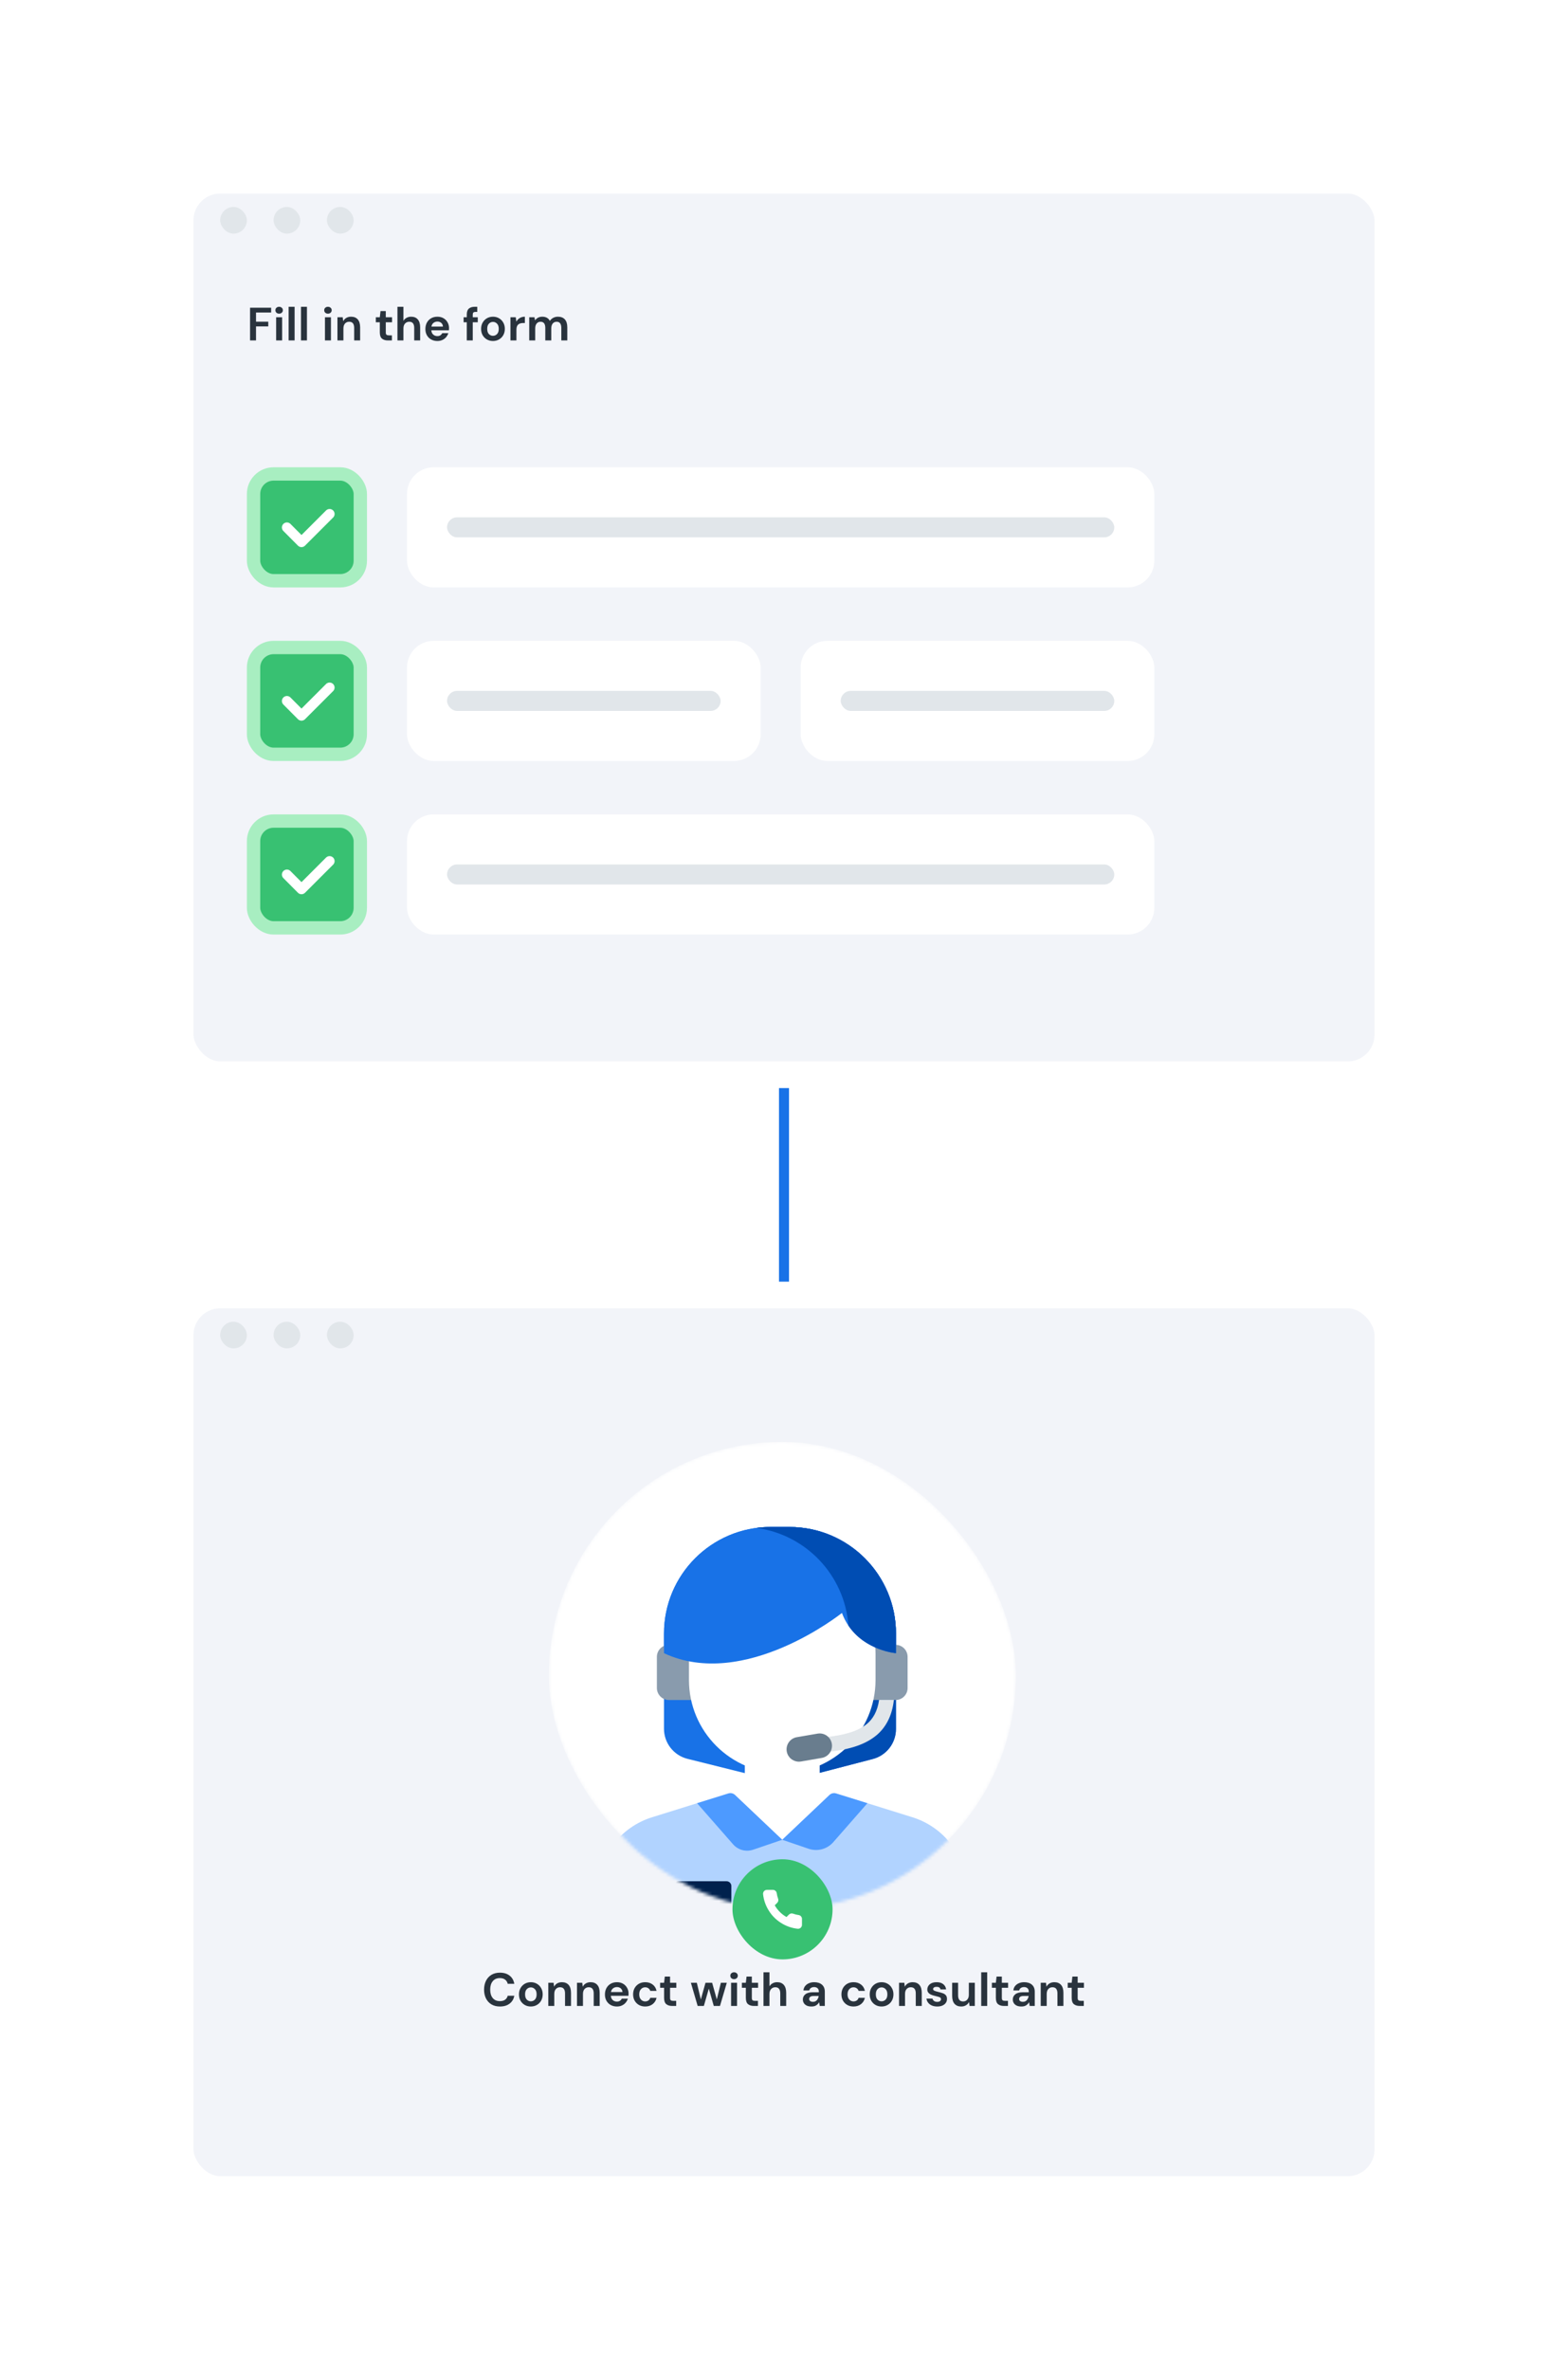
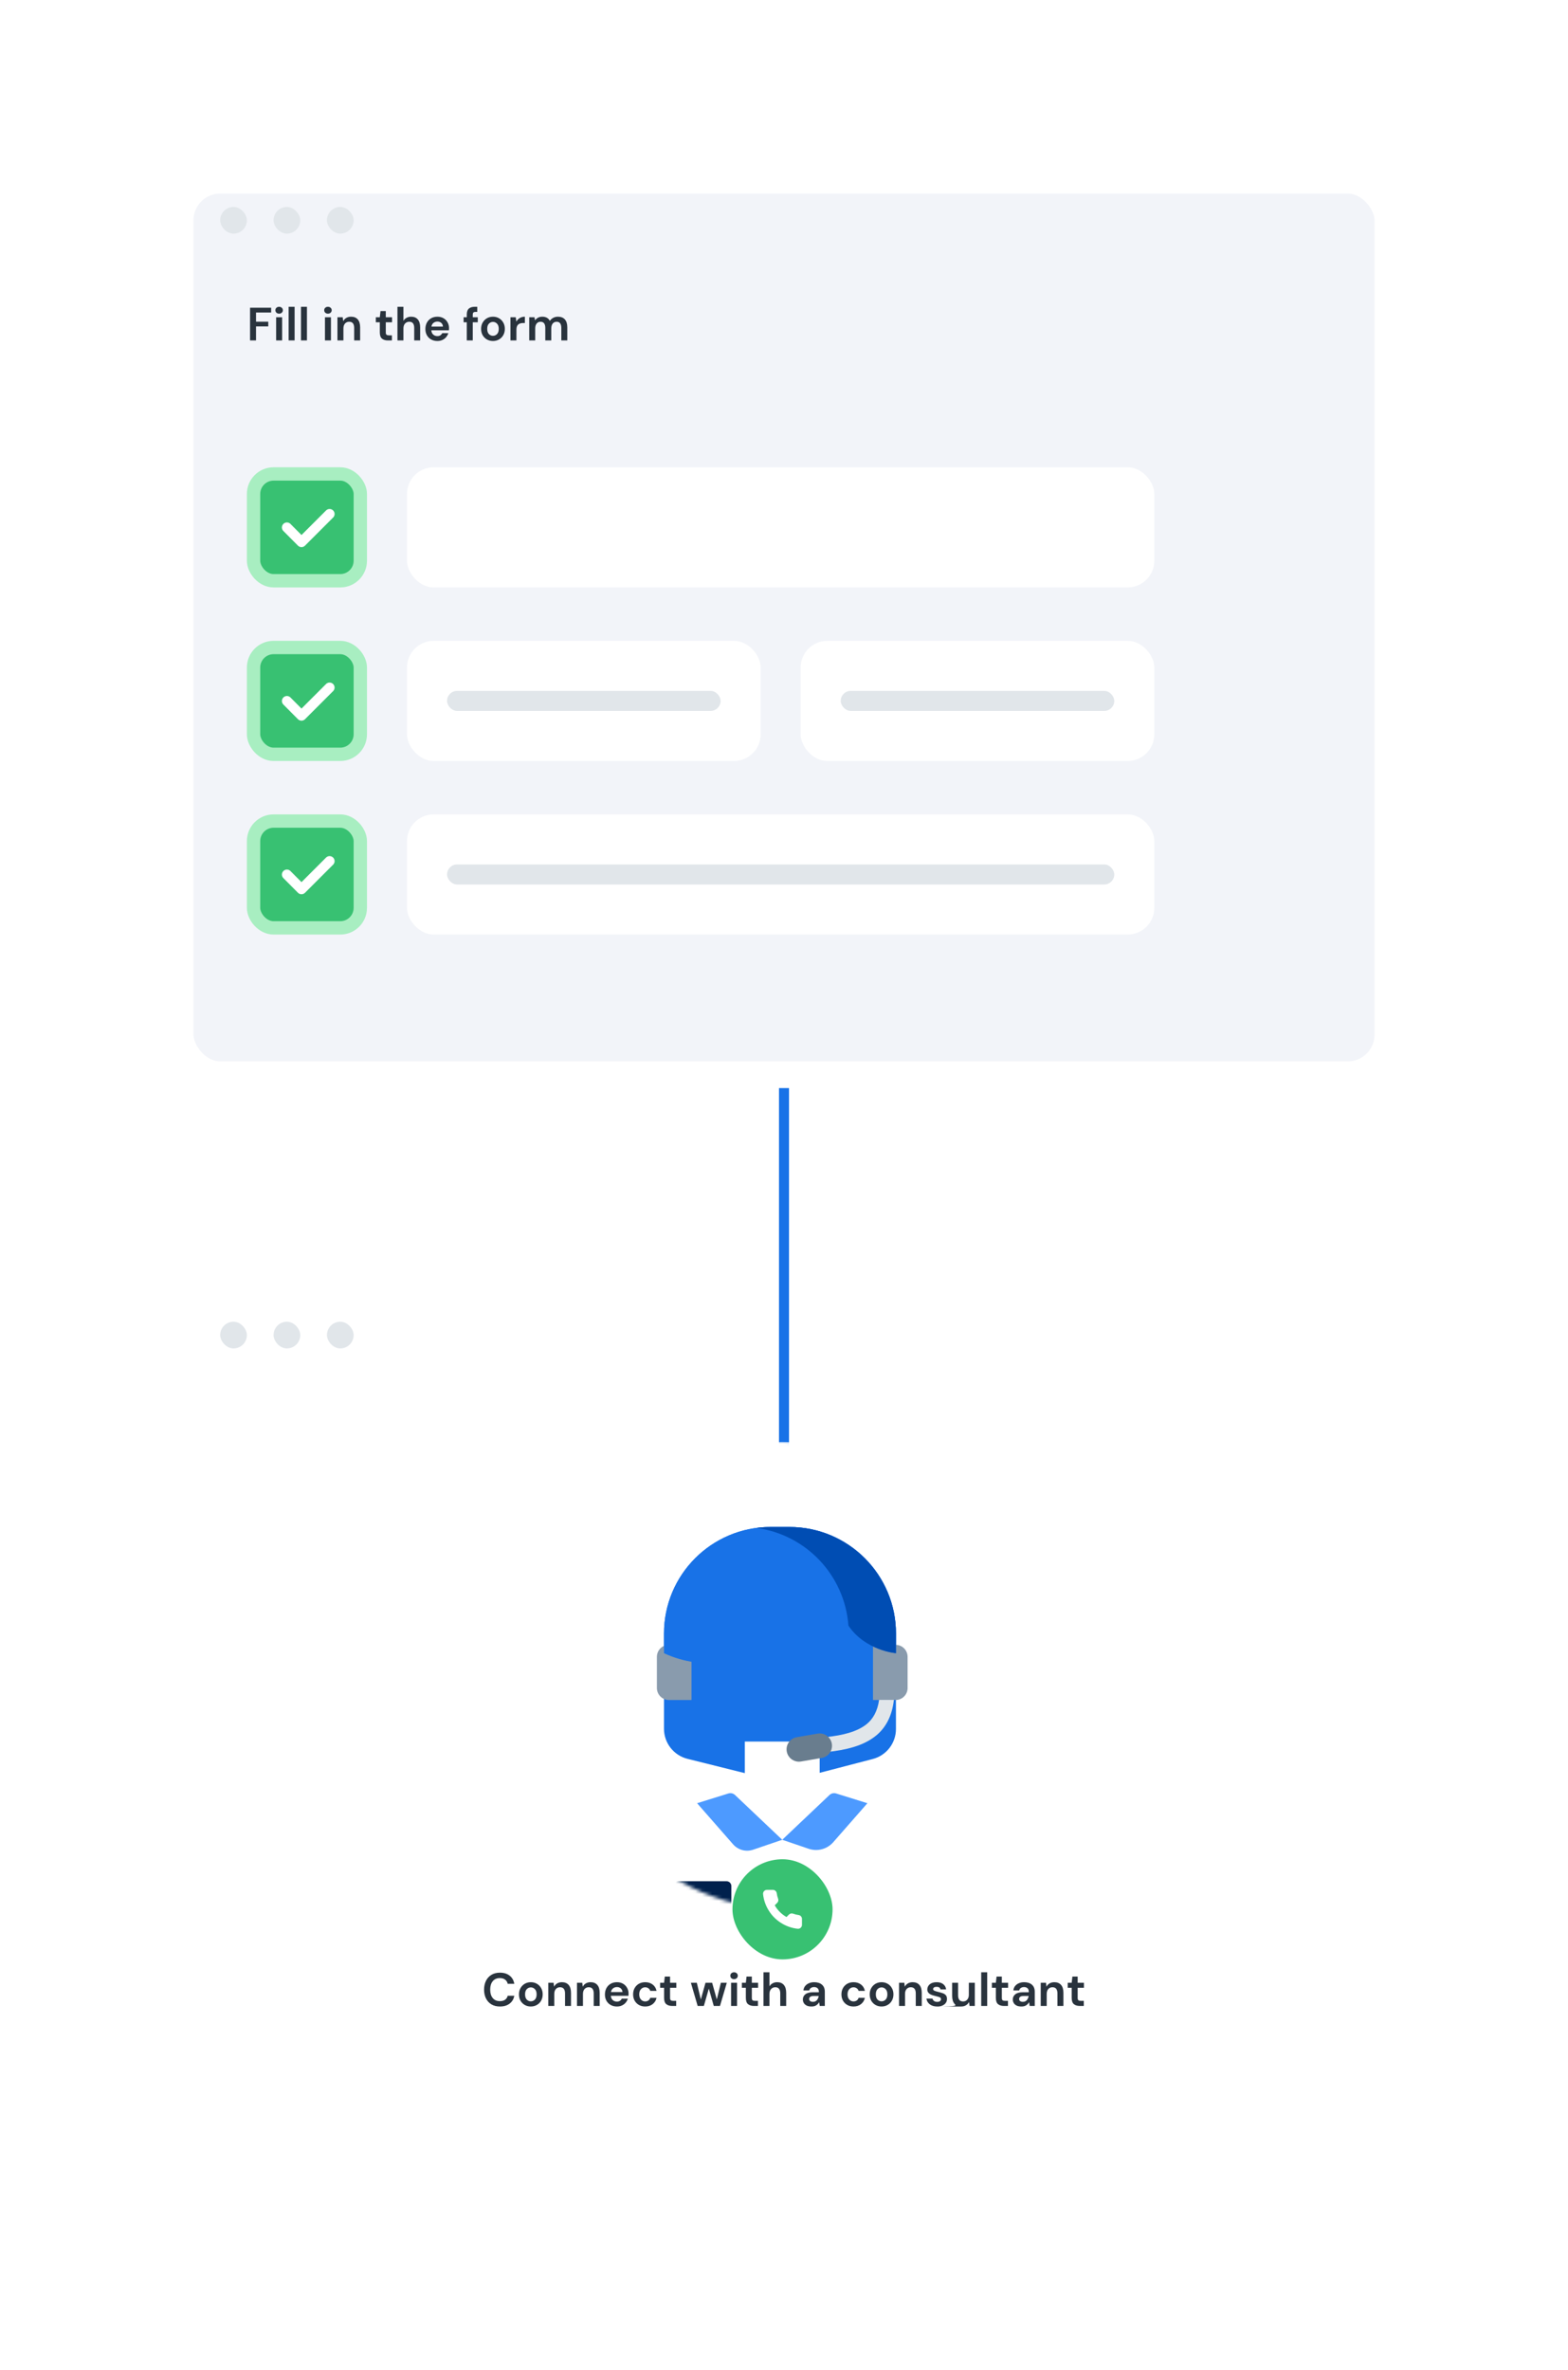
<svg xmlns="http://www.w3.org/2000/svg" width="470" height="710" viewBox="0 0 470 710" fill="none">
  <path d="M235 184V458" stroke="#1872E7" stroke-width="3" />
  <g filter="url(#filter0_d_1_15605)">
-     <rect x="54" y="384" width="362" height="268" rx="12" fill="#F2F4F9" stroke="white" stroke-width="8" />
    <mask id="mask0_1_15605" style="mask-type:alpha" maskUnits="userSpaceOnUse" x="164" y="428" width="141" height="140">
      <rect x="164.5" y="428" width="140" height="140" rx="70" fill="white" />
    </mask>
    <g mask="url(#mask0_1_15605)">
      <rect x="164.5" y="428" width="140" height="140" rx="70" fill="white" />
      <g filter="url(#filter1_d_1_15605)">
        <path d="M261.603 517.017L236.852 523.453C235.323 523.851 233.718 523.859 232.184 523.476L206.073 516.965C201.932 515.933 199.026 512.213 199.026 507.946V479.419C199.026 461.794 213.314 447.506 230.94 447.506H236.647C254.272 447.506 268.56 461.794 268.56 479.419V508.02C268.559 512.253 265.7 515.952 261.603 517.017Z" fill="#1872E7" />
-         <path d="M236.647 447.506H230.94C229.506 447.506 228.095 447.602 226.712 447.785C242.338 449.854 254.397 463.227 254.397 479.419V508.02C254.397 512.253 251.538 515.952 247.441 517.017L227.292 522.256L232.184 523.476C233.718 523.858 235.323 523.85 236.853 523.452L261.604 517.016C265.7 515.951 268.56 512.253 268.56 508.02V479.419C268.56 461.794 254.272 447.506 236.647 447.506Z" fill="#004DB3" />
        <path d="M200.503 499.342H207.275V482.809H200.503C198.513 482.809 196.9 484.422 196.9 486.412V495.74C196.9 497.729 198.513 499.342 200.503 499.342Z" fill="#899BAD" />
        <path d="M268.446 499.342H261.674V482.809H268.446C270.436 482.809 272.048 484.422 272.048 486.411V495.74C272.049 497.729 270.436 499.342 268.446 499.342Z" fill="#899BAD" />
        <path d="M249.766 528.19C247.397 527.714 245.693 525.634 245.693 523.218V511.785H234.475H223.256V523.218C223.256 525.634 221.552 527.714 219.184 528.19L216.45 528.74V547.098H234.475H252.499V528.74L249.766 528.19Z" fill="white" />
-         <path d="M273.123 534.354L250.622 527.338C249.923 527.12 249.161 527.297 248.63 527.8L234.475 541.215L220.319 527.8C219.788 527.297 219.026 527.12 218.328 527.338L195.826 534.354C185.85 537.291 179 546.449 179 556.848V571.839C179 573.032 179.967 574 181.161 574H287.789C288.982 574 289.949 573.032 289.949 571.839V556.848C289.949 546.449 283.1 537.291 273.123 534.354Z" fill="#B1D3FF" />
-         <path d="M234.475 521.291C219.03 521.291 206.511 508.771 206.511 493.327V485.468C206.511 470.024 219.031 457.504 234.475 457.504C249.919 457.504 262.438 470.024 262.438 485.468V493.327C262.438 508.771 249.919 521.291 234.475 521.291Z" fill="white" />
        <path fill-rule="evenodd" clip-rule="evenodd" d="M262.583 510.018C258.669 513.205 253.25 514.339 248.094 514.901L247.61 510.457C252.66 509.906 256.962 508.857 259.823 506.527C261.655 505.036 263.036 502.682 263.5 499.3L267.932 499.3C267.435 503.968 265.567 507.589 262.583 510.018Z" fill="#E1E6EA" />
        <path d="M220.319 527.801L234.475 541.216L225.745 544.19C223.606 544.919 221.239 544.285 219.749 542.586L208.951 530.262L218.328 527.339C219.026 527.121 219.788 527.298 220.319 527.801Z" fill="#4D9AFF" />
        <path d="M248.63 527.801L234.475 541.216L242.387 543.911C245.021 544.808 247.936 544.029 249.77 541.936L259.998 530.262L250.622 527.339C249.923 527.121 249.161 527.298 248.63 527.801Z" fill="#4D9AFF" />
        <path d="M217.771 562.904H203.378C202.578 562.904 201.931 562.256 201.931 561.457V555.082C201.931 554.283 202.578 553.635 203.378 553.635H217.771C218.57 553.635 219.218 554.283 219.218 555.082V561.457C219.218 562.256 218.57 562.904 217.771 562.904Z" fill="#00214D" />
        <path d="M268.56 485.314C268.56 485.314 256.495 484.356 252.366 473.258C252.366 473.258 223.201 496.608 199.026 485.314V479.419C199.026 461.794 213.314 447.506 230.94 447.506H236.647C254.272 447.506 268.56 461.794 268.56 479.419V485.314H268.56Z" fill="#1872E7" />
        <path d="M236.647 447.506H230.94C229.506 447.506 228.095 447.602 226.712 447.785C241.57 449.752 253.202 461.94 254.31 477.053C259.397 484.585 268.56 485.313 268.56 485.313V479.419C268.56 461.794 254.272 447.506 236.647 447.506Z" fill="#004DB3" />
        <path d="M239.46 517.815C237.694 517.815 236.132 516.544 235.823 514.745C235.478 512.734 236.829 510.824 238.84 510.48L245.068 509.412C247.08 509.066 248.989 510.417 249.334 512.428C249.678 514.439 248.328 516.348 246.317 516.693L240.089 517.761C239.877 517.798 239.667 517.815 239.46 517.815Z" fill="#697D8E" />
      </g>
    </g>
    <rect x="219.555" y="553.052" width="30" height="30" rx="15" fill="#38C172" />
    <path d="M240.386 570.953V572.709C240.387 572.872 240.353 573.033 240.288 573.183C240.222 573.332 240.126 573.466 240.006 573.576C239.886 573.687 239.743 573.77 239.589 573.823C239.434 573.875 239.27 573.894 239.107 573.88C237.302 573.684 235.568 573.068 234.045 572.082C232.628 571.184 231.426 569.984 230.525 568.57C229.534 567.043 228.917 565.304 228.724 563.494C228.71 563.332 228.729 563.169 228.781 563.015C228.833 562.861 228.917 562.719 229.026 562.599C229.136 562.479 229.27 562.383 229.419 562.318C229.568 562.252 229.729 562.218 229.892 562.218H231.652C231.936 562.215 232.212 562.316 232.428 562.501C232.644 562.686 232.785 562.943 232.825 563.225C232.899 563.787 233.037 564.339 233.235 564.87C233.314 565.079 233.331 565.307 233.285 565.526C233.238 565.745 233.129 565.946 232.971 566.105L232.226 566.849C233.062 568.314 234.277 569.528 235.746 570.361L236.491 569.618C236.651 569.46 236.852 569.352 237.071 569.305C237.291 569.258 237.519 569.276 237.729 569.354C238.261 569.552 238.814 569.69 239.377 569.764C239.662 569.804 239.922 569.947 240.108 570.167C240.294 570.386 240.393 570.665 240.386 570.953Z" fill="white" />
  </g>
  <rect x="66" y="396" width="8" height="8" rx="4" fill="#E1E6EA" />
  <rect x="82" y="396" width="8" height="8" rx="4" fill="#E1E6EA" />
  <rect x="98" y="396" width="8" height="8" rx="4" fill="#E1E6EA" />
-   <path d="M149.859 601.168C148.869 601.168 148.02 600.958 147.311 600.538C146.601 600.109 146.055 599.516 145.673 598.76C145.29 597.995 145.099 597.113 145.099 596.114C145.099 595.115 145.29 594.233 145.673 593.468C146.055 592.703 146.601 592.105 147.311 591.676C148.02 591.247 148.869 591.032 149.859 591.032C151.035 591.032 151.996 591.326 152.743 591.914C153.499 592.493 153.97 593.309 154.157 594.364H152.183C152.061 593.832 151.8 593.417 151.399 593.118C151.007 592.81 150.484 592.656 149.831 592.656C148.925 592.656 148.216 592.964 147.703 593.58C147.189 594.196 146.933 595.041 146.933 596.114C146.933 597.187 147.189 598.032 147.703 598.648C148.216 599.255 148.925 599.558 149.831 599.558C150.484 599.558 151.007 599.418 151.399 599.138C151.8 598.849 152.061 598.452 152.183 597.948H154.157C153.97 598.956 153.499 599.745 152.743 600.314C151.996 600.883 151.035 601.168 149.859 601.168ZM159.113 601.168C158.441 601.168 157.834 601.014 157.293 600.706C156.761 600.398 156.336 599.973 156.019 599.432C155.711 598.881 155.557 598.247 155.557 597.528C155.557 596.809 155.716 596.179 156.033 595.638C156.35 595.087 156.775 594.658 157.307 594.35C157.848 594.042 158.455 593.888 159.127 593.888C159.79 593.888 160.387 594.042 160.919 594.35C161.46 594.658 161.885 595.087 162.193 595.638C162.51 596.179 162.669 596.809 162.669 597.528C162.669 598.247 162.51 598.881 162.193 599.432C161.885 599.973 161.46 600.398 160.919 600.706C160.378 601.014 159.776 601.168 159.113 601.168ZM159.113 599.614C159.58 599.614 159.986 599.441 160.331 599.096C160.676 598.741 160.849 598.219 160.849 597.528C160.849 596.837 160.676 596.319 160.331 595.974C159.986 595.619 159.584 595.442 159.127 595.442C158.651 595.442 158.24 595.619 157.895 595.974C157.559 596.319 157.391 596.837 157.391 597.528C157.391 598.219 157.559 598.741 157.895 599.096C158.24 599.441 158.646 599.614 159.113 599.614ZM164.351 601V594.056H165.933L166.073 595.232C166.288 594.821 166.596 594.495 166.997 594.252C167.408 594.009 167.889 593.888 168.439 593.888C169.298 593.888 169.965 594.159 170.441 594.7C170.917 595.241 171.155 596.035 171.155 597.08V601H169.363V597.248C169.363 596.651 169.242 596.193 168.999 595.876C168.757 595.559 168.379 595.4 167.865 595.4C167.361 595.4 166.946 595.577 166.619 595.932C166.302 596.287 166.143 596.781 166.143 597.416V601H164.351ZM172.949 601V594.056H174.531L174.671 595.232C174.885 594.821 175.193 594.495 175.595 594.252C176.005 594.009 176.486 593.888 177.037 593.888C177.895 593.888 178.563 594.159 179.039 594.7C179.515 595.241 179.753 596.035 179.753 597.08V601H177.961V597.248C177.961 596.651 177.839 596.193 177.597 595.876C177.354 595.559 176.976 595.4 176.463 595.4C175.959 595.4 175.543 595.577 175.217 595.932C174.899 596.287 174.741 596.781 174.741 597.416V601H172.949ZM184.92 601.168C184.22 601.168 183.6 601.019 183.058 600.72C182.517 600.421 182.092 600.001 181.784 599.46C181.476 598.919 181.322 598.293 181.322 597.584C181.322 596.865 181.472 596.226 181.77 595.666C182.078 595.106 182.498 594.672 183.03 594.364C183.572 594.047 184.206 593.888 184.934 593.888C185.616 593.888 186.218 594.037 186.74 594.336C187.263 594.635 187.669 595.045 187.958 595.568C188.257 596.081 188.406 596.655 188.406 597.29C188.406 597.393 188.402 597.5 188.392 597.612C188.392 597.724 188.388 597.841 188.378 597.962H183.1C183.138 598.503 183.324 598.928 183.66 599.236C184.006 599.544 184.421 599.698 184.906 599.698C185.27 599.698 185.574 599.619 185.816 599.46C186.068 599.292 186.255 599.077 186.376 598.816H188.196C188.066 599.255 187.846 599.656 187.538 600.02C187.24 600.375 186.866 600.655 186.418 600.86C185.98 601.065 185.48 601.168 184.92 601.168ZM184.934 595.344C184.496 595.344 184.108 595.47 183.772 595.722C183.436 595.965 183.222 596.338 183.128 596.842H186.586C186.558 596.385 186.39 596.021 186.082 595.75C185.774 595.479 185.392 595.344 184.934 595.344ZM193.396 601.168C192.686 601.168 192.061 601.014 191.52 600.706C190.978 600.398 190.549 599.969 190.232 599.418C189.924 598.867 189.77 598.237 189.77 597.528C189.77 596.819 189.924 596.189 190.232 595.638C190.549 595.087 190.978 594.658 191.52 594.35C192.061 594.042 192.686 593.888 193.396 593.888C194.282 593.888 195.029 594.121 195.636 594.588C196.242 595.045 196.63 595.68 196.798 596.492H194.908C194.814 596.156 194.628 595.895 194.348 595.708C194.077 595.512 193.755 595.414 193.382 595.414C192.887 595.414 192.467 595.601 192.122 595.974C191.776 596.347 191.604 596.865 191.604 597.528C191.604 598.191 191.776 598.709 192.122 599.082C192.467 599.455 192.887 599.642 193.382 599.642C193.755 599.642 194.077 599.549 194.348 599.362C194.628 599.175 194.814 598.909 194.908 598.564H196.798C196.63 599.348 196.242 599.978 195.636 600.454C195.029 600.93 194.282 601.168 193.396 601.168ZM201.466 601C200.738 601 200.155 600.823 199.716 600.468C199.278 600.113 199.058 599.483 199.058 598.578V595.554H197.868V594.056H199.058L199.268 592.194H200.85V594.056H202.726V595.554H200.85V598.592C200.85 598.928 200.92 599.161 201.06 599.292C201.21 599.413 201.462 599.474 201.816 599.474H202.684V601H201.466ZM209.119 601L207.089 594.056H208.867L210.071 599.054L211.471 594.056H213.459L214.859 599.054L216.077 594.056H217.855L215.811 601H213.949L212.465 595.806L210.981 601H209.119ZM220.032 592.978C219.705 592.978 219.434 592.88 219.22 592.684C219.014 592.488 218.912 592.241 218.912 591.942C218.912 591.643 219.014 591.401 219.22 591.214C219.434 591.018 219.705 590.92 220.032 590.92C220.358 590.92 220.624 591.018 220.83 591.214C221.044 591.401 221.152 591.643 221.152 591.942C221.152 592.241 221.044 592.488 220.83 592.684C220.624 592.88 220.358 592.978 220.032 592.978ZM219.136 601V594.056H220.928V601H219.136ZM225.972 601C225.244 601 224.661 600.823 224.222 600.468C223.783 600.113 223.564 599.483 223.564 598.578V595.554H222.374V594.056H223.564L223.774 592.194H225.356V594.056H227.232V595.554H225.356V598.592C225.356 598.928 225.426 599.161 225.566 599.292C225.715 599.413 225.967 599.474 226.322 599.474H227.19V601H225.972ZM228.851 601V590.92H230.643V595.12C230.876 594.737 231.189 594.439 231.581 594.224C231.982 594 232.439 593.888 232.953 593.888C233.811 593.888 234.474 594.159 234.941 594.7C235.417 595.241 235.655 596.035 235.655 597.08V601H233.877V597.248C233.877 596.651 233.755 596.193 233.513 595.876C233.279 595.559 232.906 595.4 232.393 595.4C231.889 595.4 231.469 595.577 231.133 595.932C230.806 596.287 230.643 596.781 230.643 597.416V601H228.851ZM243.258 601.168C242.661 601.168 242.171 601.075 241.788 600.888C241.405 600.692 241.121 600.435 240.934 600.118C240.747 599.801 240.654 599.451 240.654 599.068C240.654 598.424 240.906 597.901 241.41 597.5C241.914 597.099 242.67 596.898 243.678 596.898H245.442V596.73C245.442 596.254 245.307 595.904 245.036 595.68C244.765 595.456 244.429 595.344 244.028 595.344C243.664 595.344 243.347 595.433 243.076 595.61C242.805 595.778 242.637 596.03 242.572 596.366H240.822C240.869 595.862 241.037 595.423 241.326 595.05C241.625 594.677 242.007 594.392 242.474 594.196C242.941 593.991 243.463 593.888 244.042 593.888C245.031 593.888 245.811 594.135 246.38 594.63C246.949 595.125 247.234 595.825 247.234 596.73V601H245.708L245.54 599.88C245.335 600.253 245.045 600.561 244.672 600.804C244.308 601.047 243.837 601.168 243.258 601.168ZM243.664 599.768C244.177 599.768 244.574 599.6 244.854 599.264C245.143 598.928 245.325 598.513 245.4 598.018H243.874C243.398 598.018 243.057 598.107 242.852 598.284C242.647 598.452 242.544 598.662 242.544 598.914C242.544 599.185 242.647 599.395 242.852 599.544C243.057 599.693 243.328 599.768 243.664 599.768ZM255.842 601.168C255.133 601.168 254.507 601.014 253.966 600.706C253.425 600.398 252.995 599.969 252.678 599.418C252.37 598.867 252.216 598.237 252.216 597.528C252.216 596.819 252.37 596.189 252.678 595.638C252.995 595.087 253.425 594.658 253.966 594.35C254.507 594.042 255.133 593.888 255.842 593.888C256.729 593.888 257.475 594.121 258.082 594.588C258.689 595.045 259.076 595.68 259.244 596.492H257.354C257.261 596.156 257.074 595.895 256.794 595.708C256.523 595.512 256.201 595.414 255.828 595.414C255.333 595.414 254.913 595.601 254.568 595.974C254.223 596.347 254.05 596.865 254.05 597.528C254.05 598.191 254.223 598.709 254.568 599.082C254.913 599.455 255.333 599.642 255.828 599.642C256.201 599.642 256.523 599.549 256.794 599.362C257.074 599.175 257.261 598.909 257.354 598.564H259.244C259.076 599.348 258.689 599.978 258.082 600.454C257.475 600.93 256.729 601.168 255.842 601.168ZM264.247 601.168C263.575 601.168 262.968 601.014 262.427 600.706C261.895 600.398 261.47 599.973 261.153 599.432C260.845 598.881 260.691 598.247 260.691 597.528C260.691 596.809 260.849 596.179 261.167 595.638C261.484 595.087 261.909 594.658 262.441 594.35C262.982 594.042 263.589 593.888 264.261 593.888C264.923 593.888 265.521 594.042 266.053 594.35C266.594 594.658 267.019 595.087 267.327 595.638C267.644 596.179 267.803 596.809 267.803 597.528C267.803 598.247 267.644 598.881 267.327 599.432C267.019 599.973 266.594 600.398 266.053 600.706C265.511 601.014 264.909 601.168 264.247 601.168ZM264.247 599.614C264.713 599.614 265.119 599.441 265.465 599.096C265.81 598.741 265.983 598.219 265.983 597.528C265.983 596.837 265.81 596.319 265.465 595.974C265.119 595.619 264.718 595.442 264.261 595.442C263.785 595.442 263.374 595.619 263.029 595.974C262.693 596.319 262.525 596.837 262.525 597.528C262.525 598.219 262.693 598.741 263.029 599.096C263.374 599.441 263.78 599.614 264.247 599.614ZM269.485 601V594.056H271.067L271.207 595.232C271.421 594.821 271.729 594.495 272.131 594.252C272.541 594.009 273.022 593.888 273.573 593.888C274.431 593.888 275.099 594.159 275.575 594.7C276.051 595.241 276.289 596.035 276.289 597.08V601H274.497V597.248C274.497 596.651 274.375 596.193 274.133 595.876C273.89 595.559 273.512 595.4 272.999 595.4C272.495 595.4 272.079 595.577 271.753 595.932C271.435 596.287 271.277 596.781 271.277 597.416V601H269.485ZM280.952 601.168C280.336 601.168 279.795 601.07 279.328 600.874C278.862 600.669 278.488 600.389 278.208 600.034C277.928 599.679 277.76 599.269 277.704 598.802H279.51C279.566 599.073 279.716 599.306 279.958 599.502C280.21 599.689 280.532 599.782 280.924 599.782C281.316 599.782 281.601 599.703 281.778 599.544C281.965 599.385 282.058 599.203 282.058 598.998C282.058 598.699 281.928 598.499 281.666 598.396C281.405 598.284 281.041 598.177 280.574 598.074C280.276 598.009 279.972 597.929 279.664 597.836C279.356 597.743 279.072 597.626 278.81 597.486C278.558 597.337 278.353 597.15 278.194 596.926C278.036 596.693 277.956 596.408 277.956 596.072C277.956 595.456 278.199 594.938 278.684 594.518C279.179 594.098 279.87 593.888 280.756 593.888C281.578 593.888 282.231 594.079 282.716 594.462C283.211 594.845 283.505 595.372 283.598 596.044H281.904C281.802 595.531 281.414 595.274 280.742 595.274C280.406 595.274 280.145 595.339 279.958 595.47C279.781 595.601 279.692 595.764 279.692 595.96C279.692 596.165 279.828 596.329 280.098 596.45C280.369 596.571 280.728 596.683 281.176 596.786C281.662 596.898 282.105 597.024 282.506 597.164C282.917 597.295 283.244 597.495 283.486 597.766C283.729 598.027 283.85 598.405 283.85 598.9C283.86 599.329 283.748 599.717 283.514 600.062C283.281 600.407 282.945 600.678 282.506 600.874C282.068 601.07 281.55 601.168 280.952 601.168ZM288.122 601.168C287.254 601.168 286.582 600.897 286.106 600.356C285.639 599.815 285.406 599.021 285.406 597.976V594.056H287.184V597.808C287.184 598.405 287.305 598.863 287.548 599.18C287.791 599.497 288.173 599.656 288.696 599.656C289.191 599.656 289.597 599.479 289.914 599.124C290.241 598.769 290.404 598.275 290.404 597.64V594.056H292.196V601H290.614L290.474 599.824C290.259 600.235 289.947 600.561 289.536 600.804C289.135 601.047 288.663 601.168 288.122 601.168ZM294.115 601V590.92H295.907V601H294.115ZM300.912 601C300.184 601 299.601 600.823 299.162 600.468C298.724 600.113 298.504 599.483 298.504 598.578V595.554H297.314V594.056H298.504L298.714 592.194H300.296V594.056H302.172V595.554H300.296V598.592C300.296 598.928 300.366 599.161 300.506 599.292C300.656 599.413 300.908 599.474 301.262 599.474H302.13V601H300.912ZM306.185 601.168C305.588 601.168 305.098 601.075 304.715 600.888C304.332 600.692 304.048 600.435 303.861 600.118C303.674 599.801 303.581 599.451 303.581 599.068C303.581 598.424 303.833 597.901 304.337 597.5C304.841 597.099 305.597 596.898 306.605 596.898H308.369V596.73C308.369 596.254 308.234 595.904 307.963 595.68C307.692 595.456 307.356 595.344 306.955 595.344C306.591 595.344 306.274 595.433 306.003 595.61C305.732 595.778 305.564 596.03 305.499 596.366H303.749C303.796 595.862 303.964 595.423 304.253 595.05C304.552 594.677 304.934 594.392 305.401 594.196C305.868 593.991 306.39 593.888 306.969 593.888C307.958 593.888 308.738 594.135 309.307 594.63C309.876 595.125 310.161 595.825 310.161 596.73V601H308.635L308.467 599.88C308.262 600.253 307.972 600.561 307.599 600.804C307.235 601.047 306.764 601.168 306.185 601.168ZM306.591 599.768C307.104 599.768 307.501 599.6 307.781 599.264C308.07 598.928 308.252 598.513 308.327 598.018H306.801C306.325 598.018 305.984 598.107 305.779 598.284C305.574 598.452 305.471 598.662 305.471 598.914C305.471 599.185 305.574 599.395 305.779 599.544C305.984 599.693 306.255 599.768 306.591 599.768ZM311.951 601V594.056H313.533L313.673 595.232C313.888 594.821 314.196 594.495 314.597 594.252C315.008 594.009 315.488 593.888 316.039 593.888C316.898 593.888 317.565 594.159 318.041 594.7C318.517 595.241 318.755 596.035 318.755 597.08V601H316.963V597.248C316.963 596.651 316.842 596.193 316.599 595.876C316.356 595.559 315.978 595.4 315.465 595.4C314.961 595.4 314.546 595.577 314.219 595.932C313.902 596.287 313.743 596.781 313.743 597.416V601H311.951ZM323.643 601C322.915 601 322.331 600.823 321.893 600.468C321.454 600.113 321.235 599.483 321.235 598.578V595.554H320.045V594.056H321.235L321.445 592.194H323.027V594.056H324.903V595.554H323.027V598.592C323.027 598.928 323.097 599.161 323.237 599.292C323.386 599.413 323.638 599.474 323.993 599.474H324.861V601H323.643Z" fill="#29333D" />
+   <path d="M149.859 601.168C148.869 601.168 148.02 600.958 147.311 600.538C146.601 600.109 146.055 599.516 145.673 598.76C145.29 597.995 145.099 597.113 145.099 596.114C145.099 595.115 145.29 594.233 145.673 593.468C146.055 592.703 146.601 592.105 147.311 591.676C148.02 591.247 148.869 591.032 149.859 591.032C151.035 591.032 151.996 591.326 152.743 591.914C153.499 592.493 153.97 593.309 154.157 594.364H152.183C152.061 593.832 151.8 593.417 151.399 593.118C151.007 592.81 150.484 592.656 149.831 592.656C148.925 592.656 148.216 592.964 147.703 593.58C147.189 594.196 146.933 595.041 146.933 596.114C146.933 597.187 147.189 598.032 147.703 598.648C148.216 599.255 148.925 599.558 149.831 599.558C150.484 599.558 151.007 599.418 151.399 599.138C151.8 598.849 152.061 598.452 152.183 597.948H154.157C153.97 598.956 153.499 599.745 152.743 600.314C151.996 600.883 151.035 601.168 149.859 601.168ZM159.113 601.168C158.441 601.168 157.834 601.014 157.293 600.706C156.761 600.398 156.336 599.973 156.019 599.432C155.711 598.881 155.557 598.247 155.557 597.528C155.557 596.809 155.716 596.179 156.033 595.638C156.35 595.087 156.775 594.658 157.307 594.35C157.848 594.042 158.455 593.888 159.127 593.888C159.79 593.888 160.387 594.042 160.919 594.35C161.46 594.658 161.885 595.087 162.193 595.638C162.51 596.179 162.669 596.809 162.669 597.528C162.669 598.247 162.51 598.881 162.193 599.432C161.885 599.973 161.46 600.398 160.919 600.706C160.378 601.014 159.776 601.168 159.113 601.168ZM159.113 599.614C159.58 599.614 159.986 599.441 160.331 599.096C160.676 598.741 160.849 598.219 160.849 597.528C160.849 596.837 160.676 596.319 160.331 595.974C159.986 595.619 159.584 595.442 159.127 595.442C158.651 595.442 158.24 595.619 157.895 595.974C157.559 596.319 157.391 596.837 157.391 597.528C157.391 598.219 157.559 598.741 157.895 599.096C158.24 599.441 158.646 599.614 159.113 599.614ZM164.351 601V594.056H165.933L166.073 595.232C166.288 594.821 166.596 594.495 166.997 594.252C167.408 594.009 167.889 593.888 168.439 593.888C169.298 593.888 169.965 594.159 170.441 594.7C170.917 595.241 171.155 596.035 171.155 597.08V601H169.363V597.248C169.363 596.651 169.242 596.193 168.999 595.876C168.757 595.559 168.379 595.4 167.865 595.4C167.361 595.4 166.946 595.577 166.619 595.932C166.302 596.287 166.143 596.781 166.143 597.416V601H164.351ZM172.949 601V594.056H174.531L174.671 595.232C174.885 594.821 175.193 594.495 175.595 594.252C176.005 594.009 176.486 593.888 177.037 593.888C177.895 593.888 178.563 594.159 179.039 594.7C179.515 595.241 179.753 596.035 179.753 597.08V601H177.961V597.248C177.961 596.651 177.839 596.193 177.597 595.876C177.354 595.559 176.976 595.4 176.463 595.4C175.959 595.4 175.543 595.577 175.217 595.932C174.899 596.287 174.741 596.781 174.741 597.416V601H172.949ZM184.92 601.168C184.22 601.168 183.6 601.019 183.058 600.72C182.517 600.421 182.092 600.001 181.784 599.46C181.476 598.919 181.322 598.293 181.322 597.584C181.322 596.865 181.472 596.226 181.77 595.666C182.078 595.106 182.498 594.672 183.03 594.364C183.572 594.047 184.206 593.888 184.934 593.888C185.616 593.888 186.218 594.037 186.74 594.336C187.263 594.635 187.669 595.045 187.958 595.568C188.257 596.081 188.406 596.655 188.406 597.29C188.406 597.393 188.402 597.5 188.392 597.612C188.392 597.724 188.388 597.841 188.378 597.962H183.1C183.138 598.503 183.324 598.928 183.66 599.236C184.006 599.544 184.421 599.698 184.906 599.698C185.27 599.698 185.574 599.619 185.816 599.46C186.068 599.292 186.255 599.077 186.376 598.816H188.196C188.066 599.255 187.846 599.656 187.538 600.02C187.24 600.375 186.866 600.655 186.418 600.86C185.98 601.065 185.48 601.168 184.92 601.168ZM184.934 595.344C184.496 595.344 184.108 595.47 183.772 595.722C183.436 595.965 183.222 596.338 183.128 596.842H186.586C186.558 596.385 186.39 596.021 186.082 595.75C185.774 595.479 185.392 595.344 184.934 595.344ZM193.396 601.168C192.686 601.168 192.061 601.014 191.52 600.706C190.978 600.398 190.549 599.969 190.232 599.418C189.924 598.867 189.77 598.237 189.77 597.528C189.77 596.819 189.924 596.189 190.232 595.638C190.549 595.087 190.978 594.658 191.52 594.35C192.061 594.042 192.686 593.888 193.396 593.888C194.282 593.888 195.029 594.121 195.636 594.588C196.242 595.045 196.63 595.68 196.798 596.492H194.908C194.814 596.156 194.628 595.895 194.348 595.708C194.077 595.512 193.755 595.414 193.382 595.414C192.887 595.414 192.467 595.601 192.122 595.974C191.776 596.347 191.604 596.865 191.604 597.528C191.604 598.191 191.776 598.709 192.122 599.082C192.467 599.455 192.887 599.642 193.382 599.642C193.755 599.642 194.077 599.549 194.348 599.362C194.628 599.175 194.814 598.909 194.908 598.564H196.798C196.63 599.348 196.242 599.978 195.636 600.454C195.029 600.93 194.282 601.168 193.396 601.168ZM201.466 601C200.738 601 200.155 600.823 199.716 600.468C199.278 600.113 199.058 599.483 199.058 598.578V595.554H197.868V594.056H199.058L199.268 592.194H200.85V594.056H202.726V595.554H200.85V598.592C200.85 598.928 200.92 599.161 201.06 599.292C201.21 599.413 201.462 599.474 201.816 599.474H202.684V601H201.466ZM209.119 601L207.089 594.056H208.867L210.071 599.054L211.471 594.056H213.459L214.859 599.054L216.077 594.056H217.855L215.811 601H213.949L212.465 595.806L210.981 601H209.119ZM220.032 592.978C219.705 592.978 219.434 592.88 219.22 592.684C219.014 592.488 218.912 592.241 218.912 591.942C218.912 591.643 219.014 591.401 219.22 591.214C219.434 591.018 219.705 590.92 220.032 590.92C220.358 590.92 220.624 591.018 220.83 591.214C221.044 591.401 221.152 591.643 221.152 591.942C221.152 592.241 221.044 592.488 220.83 592.684C220.624 592.88 220.358 592.978 220.032 592.978ZM219.136 601V594.056H220.928V601H219.136ZM225.972 601C225.244 601 224.661 600.823 224.222 600.468C223.783 600.113 223.564 599.483 223.564 598.578V595.554H222.374V594.056H223.564L223.774 592.194H225.356V594.056H227.232V595.554H225.356V598.592C225.356 598.928 225.426 599.161 225.566 599.292C225.715 599.413 225.967 599.474 226.322 599.474H227.19V601H225.972ZM228.851 601V590.92H230.643V595.12C230.876 594.737 231.189 594.439 231.581 594.224C231.982 594 232.439 593.888 232.953 593.888C233.811 593.888 234.474 594.159 234.941 594.7C235.417 595.241 235.655 596.035 235.655 597.08V601H233.877V597.248C233.877 596.651 233.755 596.193 233.513 595.876C233.279 595.559 232.906 595.4 232.393 595.4C231.889 595.4 231.469 595.577 231.133 595.932C230.806 596.287 230.643 596.781 230.643 597.416V601H228.851ZM243.258 601.168C242.661 601.168 242.171 601.075 241.788 600.888C241.405 600.692 241.121 600.435 240.934 600.118C240.747 599.801 240.654 599.451 240.654 599.068C240.654 598.424 240.906 597.901 241.41 597.5C241.914 597.099 242.67 596.898 243.678 596.898H245.442V596.73C245.442 596.254 245.307 595.904 245.036 595.68C244.765 595.456 244.429 595.344 244.028 595.344C243.664 595.344 243.347 595.433 243.076 595.61C242.805 595.778 242.637 596.03 242.572 596.366H240.822C240.869 595.862 241.037 595.423 241.326 595.05C241.625 594.677 242.007 594.392 242.474 594.196C242.941 593.991 243.463 593.888 244.042 593.888C245.031 593.888 245.811 594.135 246.38 594.63C246.949 595.125 247.234 595.825 247.234 596.73V601H245.708L245.54 599.88C245.335 600.253 245.045 600.561 244.672 600.804C244.308 601.047 243.837 601.168 243.258 601.168ZM243.664 599.768C244.177 599.768 244.574 599.6 244.854 599.264C245.143 598.928 245.325 598.513 245.4 598.018H243.874C243.398 598.018 243.057 598.107 242.852 598.284C242.647 598.452 242.544 598.662 242.544 598.914C242.544 599.185 242.647 599.395 242.852 599.544C243.057 599.693 243.328 599.768 243.664 599.768ZM255.842 601.168C255.133 601.168 254.507 601.014 253.966 600.706C253.425 600.398 252.995 599.969 252.678 599.418C252.37 598.867 252.216 598.237 252.216 597.528C252.216 596.819 252.37 596.189 252.678 595.638C252.995 595.087 253.425 594.658 253.966 594.35C254.507 594.042 255.133 593.888 255.842 593.888C256.729 593.888 257.475 594.121 258.082 594.588C258.689 595.045 259.076 595.68 259.244 596.492H257.354C257.261 596.156 257.074 595.895 256.794 595.708C256.523 595.512 256.201 595.414 255.828 595.414C255.333 595.414 254.913 595.601 254.568 595.974C254.223 596.347 254.05 596.865 254.05 597.528C254.05 598.191 254.223 598.709 254.568 599.082C254.913 599.455 255.333 599.642 255.828 599.642C256.201 599.642 256.523 599.549 256.794 599.362C257.074 599.175 257.261 598.909 257.354 598.564H259.244C259.076 599.348 258.689 599.978 258.082 600.454C257.475 600.93 256.729 601.168 255.842 601.168ZM264.247 601.168C263.575 601.168 262.968 601.014 262.427 600.706C261.895 600.398 261.47 599.973 261.153 599.432C260.845 598.881 260.691 598.247 260.691 597.528C260.691 596.809 260.849 596.179 261.167 595.638C261.484 595.087 261.909 594.658 262.441 594.35C262.982 594.042 263.589 593.888 264.261 593.888C264.923 593.888 265.521 594.042 266.053 594.35C266.594 594.658 267.019 595.087 267.327 595.638C267.644 596.179 267.803 596.809 267.803 597.528C267.803 598.247 267.644 598.881 267.327 599.432C267.019 599.973 266.594 600.398 266.053 600.706C265.511 601.014 264.909 601.168 264.247 601.168ZM264.247 599.614C264.713 599.614 265.119 599.441 265.465 599.096C265.81 598.741 265.983 598.219 265.983 597.528C265.983 596.837 265.81 596.319 265.465 595.974C265.119 595.619 264.718 595.442 264.261 595.442C263.785 595.442 263.374 595.619 263.029 595.974C262.693 596.319 262.525 596.837 262.525 597.528C262.525 598.219 262.693 598.741 263.029 599.096C263.374 599.441 263.78 599.614 264.247 599.614ZM269.485 601V594.056H271.067L271.207 595.232C271.421 594.821 271.729 594.495 272.131 594.252C272.541 594.009 273.022 593.888 273.573 593.888C274.431 593.888 275.099 594.159 275.575 594.7C276.051 595.241 276.289 596.035 276.289 597.08V601H274.497V597.248C274.497 596.651 274.375 596.193 274.133 595.876C273.89 595.559 273.512 595.4 272.999 595.4C272.495 595.4 272.079 595.577 271.753 595.932C271.435 596.287 271.277 596.781 271.277 597.416V601H269.485ZM280.952 601.168C280.336 601.168 279.795 601.07 279.328 600.874C278.862 600.669 278.488 600.389 278.208 600.034C277.928 599.679 277.76 599.269 277.704 598.802H279.51C279.566 599.073 279.716 599.306 279.958 599.502C280.21 599.689 280.532 599.782 280.924 599.782C281.316 599.782 281.601 599.703 281.778 599.544C281.965 599.385 282.058 599.203 282.058 598.998C282.058 598.699 281.928 598.499 281.666 598.396C281.405 598.284 281.041 598.177 280.574 598.074C280.276 598.009 279.972 597.929 279.664 597.836C279.356 597.743 279.072 597.626 278.81 597.486C278.558 597.337 278.353 597.15 278.194 596.926C278.036 596.693 277.956 596.408 277.956 596.072C277.956 595.456 278.199 594.938 278.684 594.518C279.179 594.098 279.87 593.888 280.756 593.888C281.578 593.888 282.231 594.079 282.716 594.462C283.211 594.845 283.505 595.372 283.598 596.044H281.904C281.802 595.531 281.414 595.274 280.742 595.274C280.406 595.274 280.145 595.339 279.958 595.47C279.781 595.601 279.692 595.764 279.692 595.96C279.692 596.165 279.828 596.329 280.098 596.45C280.369 596.571 280.728 596.683 281.176 596.786C281.662 596.898 282.105 597.024 282.506 597.164C282.917 597.295 283.244 597.495 283.486 597.766C283.729 598.027 283.85 598.405 283.85 598.9C283.86 599.329 283.748 599.717 283.514 600.062C283.281 600.407 282.945 600.678 282.506 600.874C282.068 601.07 281.55 601.168 280.952 601.168ZC287.254 601.168 286.582 600.897 286.106 600.356C285.639 599.815 285.406 599.021 285.406 597.976V594.056H287.184V597.808C287.184 598.405 287.305 598.863 287.548 599.18C287.791 599.497 288.173 599.656 288.696 599.656C289.191 599.656 289.597 599.479 289.914 599.124C290.241 598.769 290.404 598.275 290.404 597.64V594.056H292.196V601H290.614L290.474 599.824C290.259 600.235 289.947 600.561 289.536 600.804C289.135 601.047 288.663 601.168 288.122 601.168ZM294.115 601V590.92H295.907V601H294.115ZM300.912 601C300.184 601 299.601 600.823 299.162 600.468C298.724 600.113 298.504 599.483 298.504 598.578V595.554H297.314V594.056H298.504L298.714 592.194H300.296V594.056H302.172V595.554H300.296V598.592C300.296 598.928 300.366 599.161 300.506 599.292C300.656 599.413 300.908 599.474 301.262 599.474H302.13V601H300.912ZM306.185 601.168C305.588 601.168 305.098 601.075 304.715 600.888C304.332 600.692 304.048 600.435 303.861 600.118C303.674 599.801 303.581 599.451 303.581 599.068C303.581 598.424 303.833 597.901 304.337 597.5C304.841 597.099 305.597 596.898 306.605 596.898H308.369V596.73C308.369 596.254 308.234 595.904 307.963 595.68C307.692 595.456 307.356 595.344 306.955 595.344C306.591 595.344 306.274 595.433 306.003 595.61C305.732 595.778 305.564 596.03 305.499 596.366H303.749C303.796 595.862 303.964 595.423 304.253 595.05C304.552 594.677 304.934 594.392 305.401 594.196C305.868 593.991 306.39 593.888 306.969 593.888C307.958 593.888 308.738 594.135 309.307 594.63C309.876 595.125 310.161 595.825 310.161 596.73V601H308.635L308.467 599.88C308.262 600.253 307.972 600.561 307.599 600.804C307.235 601.047 306.764 601.168 306.185 601.168ZM306.591 599.768C307.104 599.768 307.501 599.6 307.781 599.264C308.07 598.928 308.252 598.513 308.327 598.018H306.801C306.325 598.018 305.984 598.107 305.779 598.284C305.574 598.452 305.471 598.662 305.471 598.914C305.471 599.185 305.574 599.395 305.779 599.544C305.984 599.693 306.255 599.768 306.591 599.768ZM311.951 601V594.056H313.533L313.673 595.232C313.888 594.821 314.196 594.495 314.597 594.252C315.008 594.009 315.488 593.888 316.039 593.888C316.898 593.888 317.565 594.159 318.041 594.7C318.517 595.241 318.755 596.035 318.755 597.08V601H316.963V597.248C316.963 596.651 316.842 596.193 316.599 595.876C316.356 595.559 315.978 595.4 315.465 595.4C314.961 595.4 314.546 595.577 314.219 595.932C313.902 596.287 313.743 596.781 313.743 597.416V601H311.951ZM323.643 601C322.915 601 322.331 600.823 321.893 600.468C321.454 600.113 321.235 599.483 321.235 598.578V595.554H320.045V594.056H321.235L321.445 592.194H323.027V594.056H324.903V595.554H323.027V598.592C323.027 598.928 323.097 599.161 323.237 599.292C323.386 599.413 323.638 599.474 323.993 599.474H324.861V601H323.643Z" fill="#29333D" />
  <g filter="url(#filter2_d_1_15605)">
    <rect x="54" y="50" width="362" height="268" rx="12" fill="#F2F4F9" stroke="white" stroke-width="8" />
  </g>
  <path d="M74.952 102V92.2H81.28V93.642H76.744V96.386H80.412V97.8H76.744V102H74.952ZM83.667 93.978C83.34 93.978 83.07 93.88 82.855 93.684C82.65 93.488 82.547 93.241 82.547 92.942C82.547 92.643 82.65 92.401 82.855 92.214C83.07 92.018 83.34 91.92 83.667 91.92C83.994 91.92 84.26 92.018 84.465 92.214C84.68 92.401 84.787 92.643 84.787 92.942C84.787 93.241 84.68 93.488 84.465 93.684C84.26 93.88 83.994 93.978 83.667 93.978ZM82.771 102V95.056H84.563V102H82.771ZM86.513 102V91.92H88.305V102H86.513ZM90.216 102V91.92H92.008V102H90.216ZM98.301 93.978C97.975 93.978 97.704 93.88 97.489 93.684C97.284 93.488 97.181 93.241 97.181 92.942C97.181 92.643 97.284 92.401 97.489 92.214C97.704 92.018 97.975 91.92 98.301 91.92C98.628 91.92 98.894 92.018 99.099 92.214C99.314 92.401 99.421 92.643 99.421 92.942C99.421 93.241 99.314 93.488 99.099 93.684C98.894 93.88 98.628 93.978 98.301 93.978ZM97.405 102V95.056H99.197V102H97.405ZM101.148 102V95.056H102.73L102.87 96.232C103.084 95.821 103.392 95.495 103.794 95.252C104.204 95.009 104.685 94.888 105.236 94.888C106.094 94.888 106.762 95.159 107.238 95.7C107.714 96.241 107.952 97.035 107.952 98.08V102H106.16V98.248C106.16 97.651 106.038 97.193 105.796 96.876C105.553 96.559 105.175 96.4 104.662 96.4C104.158 96.4 103.742 96.577 103.416 96.932C103.098 97.287 102.94 97.781 102.94 98.416V102H101.148ZM116.255 102C115.527 102 114.944 101.823 114.505 101.468C114.067 101.113 113.847 100.483 113.847 99.578V96.554H112.657V95.056H113.847L114.057 93.194H115.639V95.056H117.515V96.554H115.639V99.592C115.639 99.928 115.709 100.161 115.849 100.292C115.999 100.413 116.251 100.474 116.605 100.474H117.473V102H116.255ZM119.134 102V91.92H120.926V96.12C121.159 95.737 121.472 95.439 121.864 95.224C122.265 95 122.723 94.888 123.236 94.888C124.095 94.888 124.757 95.159 125.224 95.7C125.7 96.241 125.938 97.035 125.938 98.08V102H124.16V98.248C124.16 97.651 124.039 97.193 123.796 96.876C123.563 96.559 123.189 96.4 122.676 96.4C122.172 96.4 121.752 96.577 121.416 96.932C121.089 97.287 120.926 97.781 120.926 98.416V102H119.134ZM131.105 102.168C130.405 102.168 129.785 102.019 129.243 101.72C128.702 101.421 128.277 101.001 127.969 100.46C127.661 99.919 127.507 99.293 127.507 98.584C127.507 97.865 127.657 97.226 127.955 96.666C128.263 96.106 128.683 95.672 129.215 95.364C129.757 95.047 130.391 94.888 131.119 94.888C131.801 94.888 132.403 95.037 132.925 95.336C133.448 95.635 133.854 96.045 134.143 96.568C134.442 97.081 134.591 97.655 134.591 98.29C134.591 98.393 134.587 98.5 134.577 98.612C134.577 98.724 134.573 98.841 134.563 98.962H129.285C129.323 99.503 129.509 99.928 129.845 100.236C130.191 100.544 130.606 100.698 131.091 100.698C131.455 100.698 131.759 100.619 132.001 100.46C132.253 100.292 132.44 100.077 132.561 99.816H134.381C134.251 100.255 134.031 100.656 133.723 101.02C133.425 101.375 133.051 101.655 132.603 101.86C132.165 102.065 131.665 102.168 131.105 102.168ZM131.119 96.344C130.681 96.344 130.293 96.47 129.957 96.722C129.621 96.965 129.407 97.338 129.313 97.842H132.771C132.743 97.385 132.575 97.021 132.267 96.75C131.959 96.479 131.577 96.344 131.119 96.344ZM139.917 102V96.554H138.965V95.056H139.917V94.244C139.917 93.404 140.127 92.807 140.547 92.452C140.976 92.097 141.555 91.92 142.283 91.92H143.053V93.446H142.563C142.255 93.446 142.035 93.507 141.905 93.628C141.774 93.749 141.709 93.955 141.709 94.244V95.056H143.207V96.554H141.709V102H139.917ZM147.764 102.168C147.092 102.168 146.486 102.014 145.944 101.706C145.412 101.398 144.988 100.973 144.67 100.432C144.362 99.881 144.208 99.247 144.208 98.528C144.208 97.809 144.367 97.179 144.684 96.638C145.002 96.087 145.426 95.658 145.958 95.35C146.5 95.042 147.106 94.888 147.778 94.888C148.441 94.888 149.038 95.042 149.57 95.35C150.112 95.658 150.536 96.087 150.844 96.638C151.162 97.179 151.32 97.809 151.32 98.528C151.32 99.247 151.162 99.881 150.844 100.432C150.536 100.973 150.112 101.398 149.57 101.706C149.029 102.014 148.427 102.168 147.764 102.168ZM147.764 100.614C148.231 100.614 148.637 100.441 148.982 100.096C149.328 99.741 149.5 99.219 149.5 98.528C149.5 97.837 149.328 97.319 148.982 96.974C148.637 96.619 148.236 96.442 147.778 96.442C147.302 96.442 146.892 96.619 146.546 96.974C146.21 97.319 146.042 97.837 146.042 98.528C146.042 99.219 146.21 99.741 146.546 100.096C146.892 100.441 147.298 100.614 147.764 100.614ZM153.003 102V95.056H154.599L154.767 96.358C155.019 95.91 155.359 95.555 155.789 95.294C156.227 95.023 156.741 94.888 157.329 94.888V96.778H156.825C156.433 96.778 156.083 96.839 155.775 96.96C155.467 97.081 155.224 97.291 155.047 97.59C154.879 97.889 154.795 98.304 154.795 98.836V102H153.003ZM158.633 102V95.056H160.215L160.369 95.994C160.593 95.658 160.887 95.392 161.251 95.196C161.625 94.991 162.054 94.888 162.539 94.888C163.613 94.888 164.373 95.303 164.821 96.134C165.073 95.751 165.409 95.448 165.829 95.224C166.259 95 166.725 94.888 167.229 94.888C168.135 94.888 168.83 95.159 169.315 95.7C169.801 96.241 170.043 97.035 170.043 98.08V102H168.251V98.248C168.251 97.651 168.135 97.193 167.901 96.876C167.677 96.559 167.327 96.4 166.851 96.4C166.366 96.4 165.974 96.577 165.675 96.932C165.386 97.287 165.241 97.781 165.241 98.416V102H163.449V98.248C163.449 97.651 163.333 97.193 163.099 96.876C162.866 96.559 162.507 96.4 162.021 96.4C161.545 96.4 161.158 96.577 160.859 96.932C160.57 97.287 160.425 97.781 160.425 98.416V102H158.633Z" fill="#29333D" />
  <rect x="66" y="62" width="8" height="8" rx="4" fill="#E1E6EA" />
  <rect x="82" y="62" width="8" height="8" rx="4" fill="#E1E6EA" />
  <rect x="98" y="62" width="8" height="8" rx="4" fill="#E1E6EA" />
  <rect x="76" y="194" width="32" height="32" rx="6" fill="#38C172" stroke="#A8EEC1" stroke-width="4" />
  <rect x="76" y="142" width="32" height="32" rx="6" fill="#38C172" stroke="#A8EEC1" stroke-width="4" />
  <path d="M86 158.029L90.37 162.42L98.79 154" stroke="white" stroke-width="3" stroke-linecap="round" stroke-linejoin="round" />
  <rect x="122" y="140" width="224" height="36" rx="8" fill="white" />
-   <rect x="134" y="155" width="200" height="6" rx="3" fill="#E1E6EA" />
  <rect x="76" y="246" width="32" height="32" rx="6" fill="#38C172" stroke="#A8EEC1" stroke-width="4" />
  <path d="M86 262.029L90.37 266.42L98.79 258" stroke="white" stroke-width="3" stroke-linecap="round" stroke-linejoin="round" />
  <rect x="122" y="244" width="224" height="36" rx="8" fill="white" />
  <rect x="134" y="259" width="200" height="6" rx="3" fill="#E1E6EA" />
  <rect x="122" y="192" width="106" height="36" rx="8" fill="white" />
  <rect x="134" y="207" width="82" height="6" rx="3" fill="#E1E6EA" />
  <rect x="240" y="192" width="106" height="36" rx="8" fill="white" />
  <rect x="252" y="207" width="82" height="6" rx="3" fill="#E1E6EA" />
  <path d="M86 210.029L90.37 214.42L98.79 206" stroke="white" stroke-width="3" stroke-linecap="round" stroke-linejoin="round" />
  <defs>
    <filter id="filter0_d_1_15605" x="0" y="334" width="470" height="376" filterUnits="userSpaceOnUse" color-interpolation-filters="sRGB">
      <feFlood flood-opacity="0" result="BackgroundImageFix" />
      <feColorMatrix in="SourceAlpha" type="matrix" values="0 0 0 0 0 0 0 0 0 0 0 0 0 0 0 0 0 0 127 0" result="hardAlpha" />
      <feOffset dy="4" />
      <feGaussianBlur stdDeviation="25" />
      <feColorMatrix type="matrix" values="0 0 0 0 0.412 0 0 0 0 0.49 0 0 0 0 0.557 0 0 0 0.16 0" />
      <feBlend mode="normal" in2="BackgroundImageFix" result="effect1_dropShadow_1_15605" />
      <feBlend mode="normal" in="SourceGraphic" in2="effect1_dropShadow_1_15605" result="shape" />
    </filter>
    <filter id="filter1_d_1_15605" x="99" y="373.506" width="270.949" height="286.494" filterUnits="userSpaceOnUse" color-interpolation-filters="sRGB">
      <feFlood flood-opacity="0" result="BackgroundImageFix" />
      <feColorMatrix in="SourceAlpha" type="matrix" values="0 0 0 0 0 0 0 0 0 0 0 0 0 0 0 0 0 0 127 0" result="hardAlpha" />
      <feOffset dy="6" />
      <feGaussianBlur stdDeviation="40" />
      <feComposite in2="hardAlpha" operator="out" />
      <feColorMatrix type="matrix" values="0 0 0 0 0.412 0 0 0 0 0.49 0 0 0 0 0.557 0 0 0 0.16 0" />
      <feBlend mode="normal" in2="BackgroundImageFix" result="effect1_dropShadow_1_15605" />
      <feBlend mode="normal" in="SourceGraphic" in2="effect1_dropShadow_1_15605" result="shape" />
    </filter>
    <filter id="filter2_d_1_15605" x="0" y="0" width="470" height="376" filterUnits="userSpaceOnUse" color-interpolation-filters="sRGB">
      <feFlood flood-opacity="0" result="BackgroundImageFix" />
      <feColorMatrix in="SourceAlpha" type="matrix" values="0 0 0 0 0 0 0 0 0 0 0 0 0 0 0 0 0 0 127 0" result="hardAlpha" />
      <feOffset dy="4" />
      <feGaussianBlur stdDeviation="25" />
      <feColorMatrix type="matrix" values="0 0 0 0 0.412 0 0 0 0 0.49 0 0 0 0 0.557 0 0 0 0.16 0" />
      <feBlend mode="normal" in2="BackgroundImageFix" result="effect1_dropShadow_1_15605" />
      <feBlend mode="normal" in="SourceGraphic" in2="effect1_dropShadow_1_15605" result="shape" />
    </filter>
  </defs>
</svg>